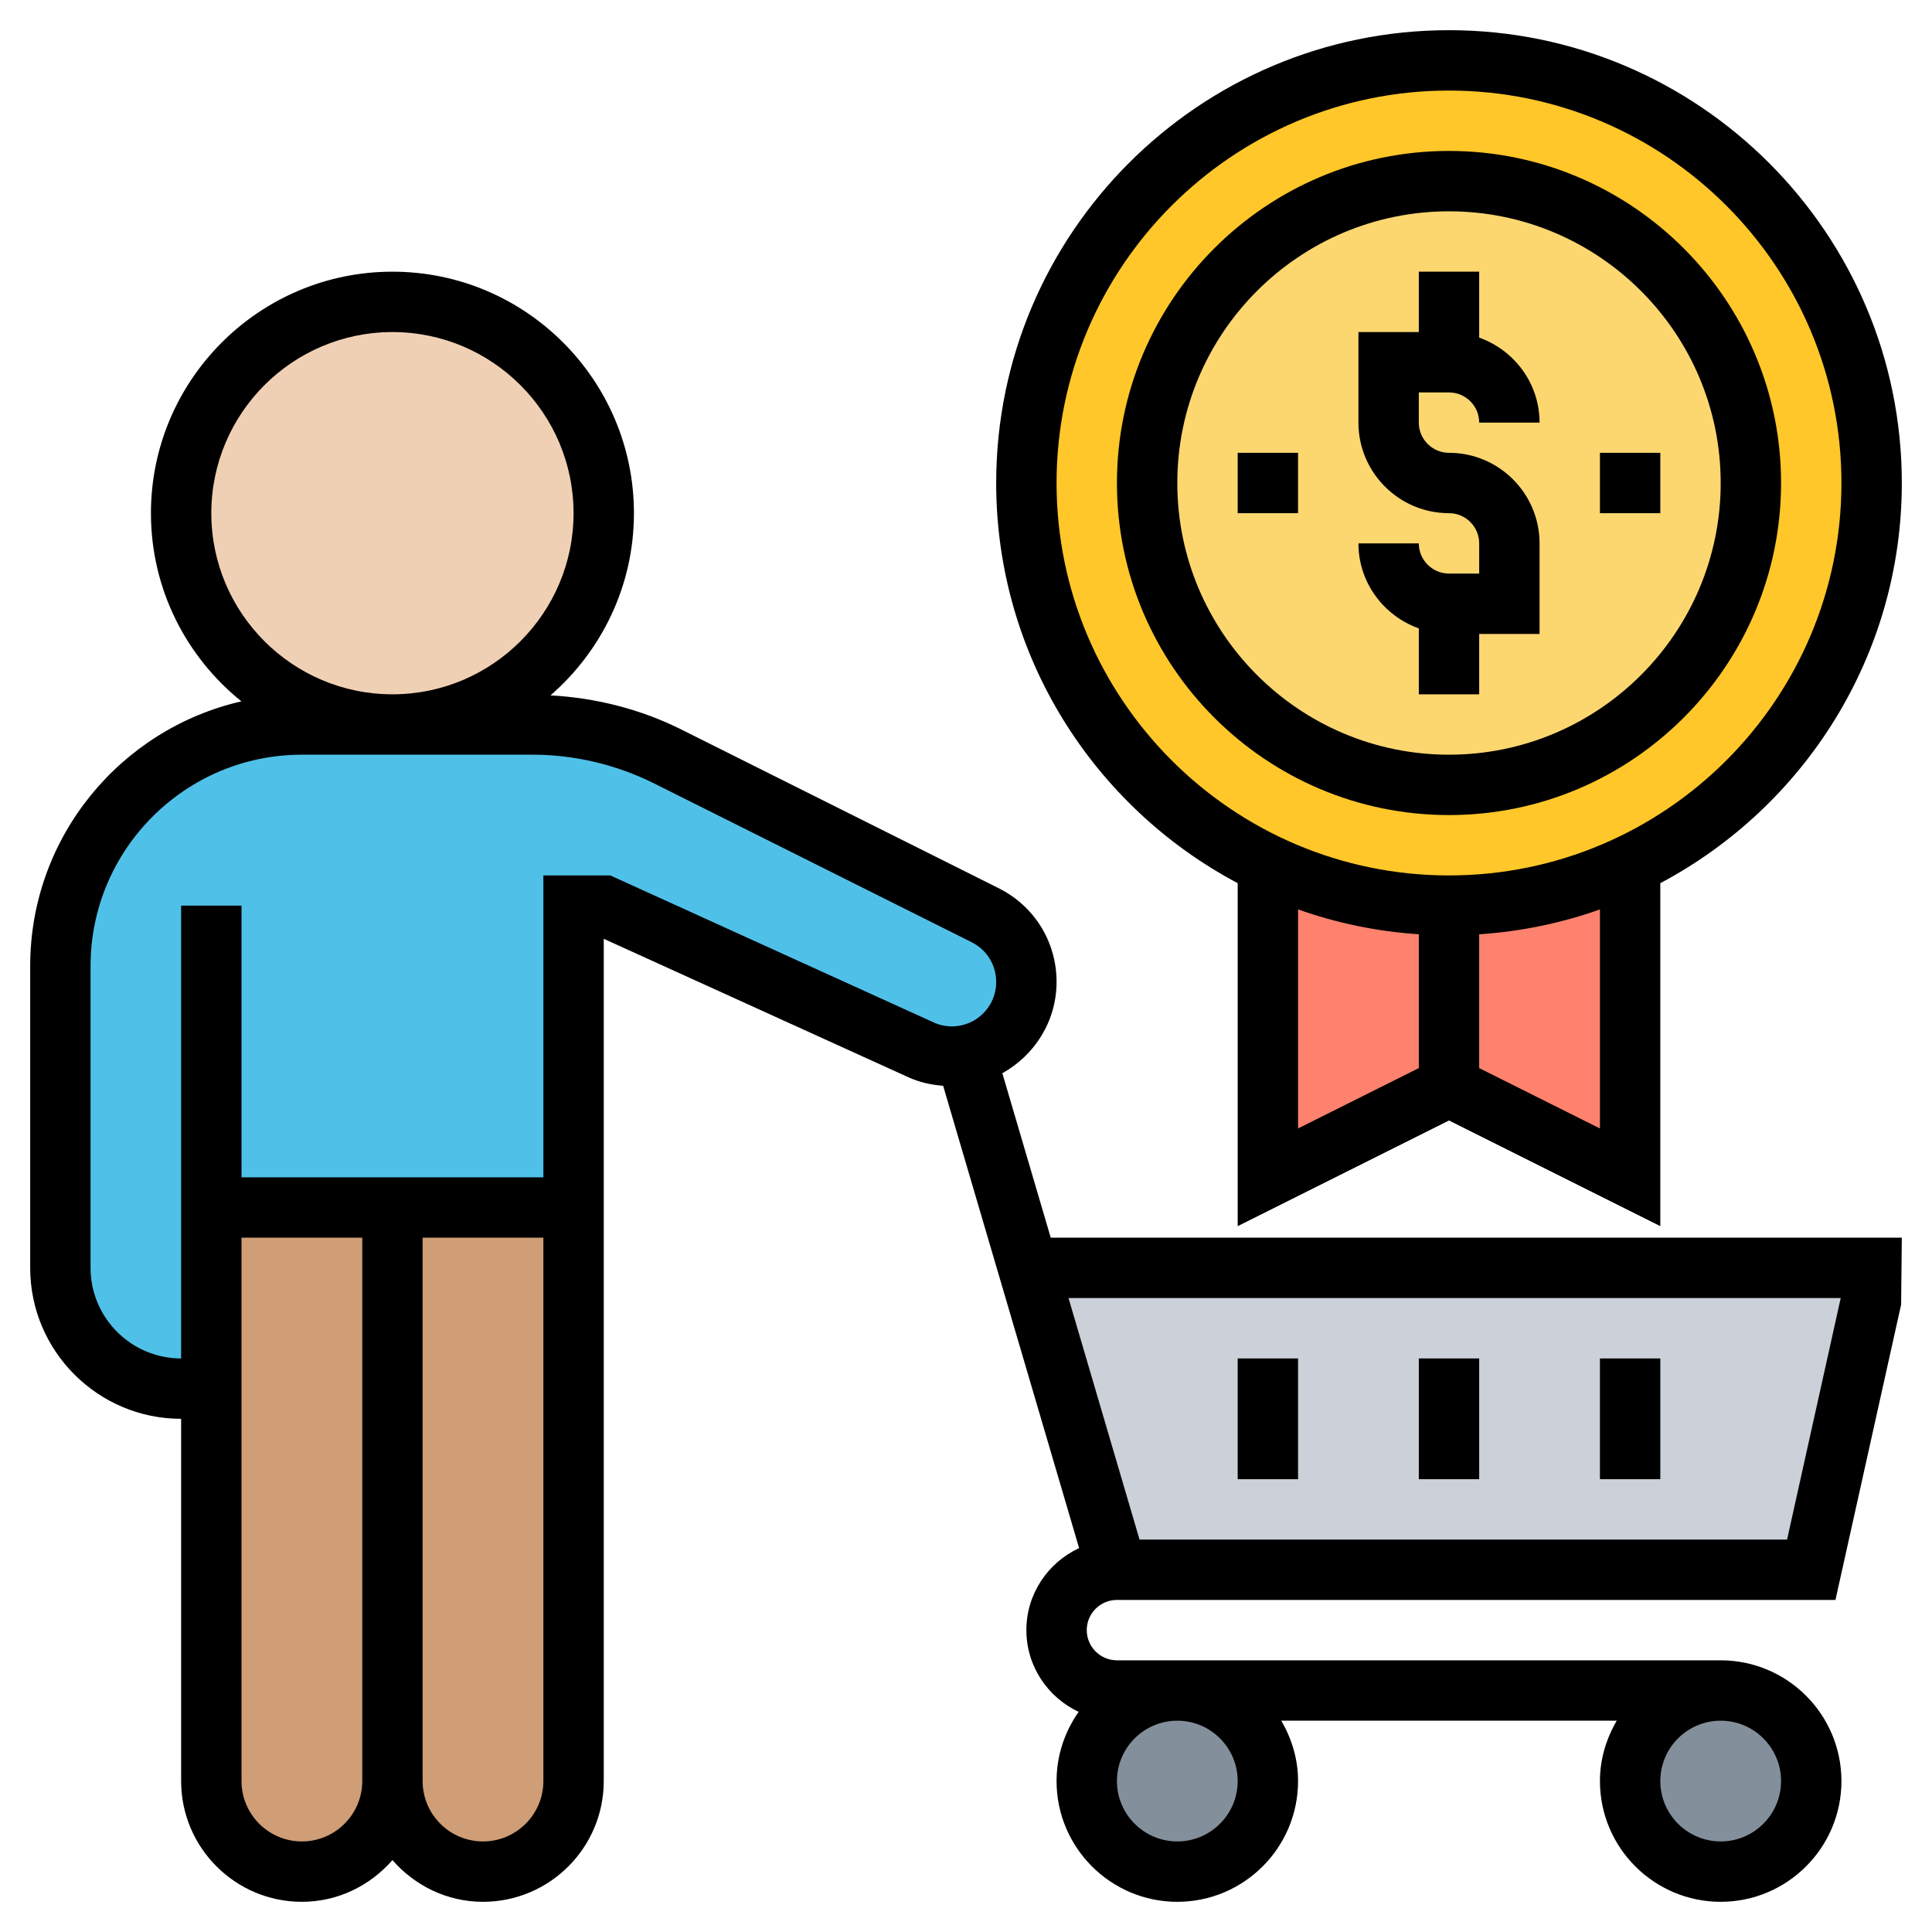
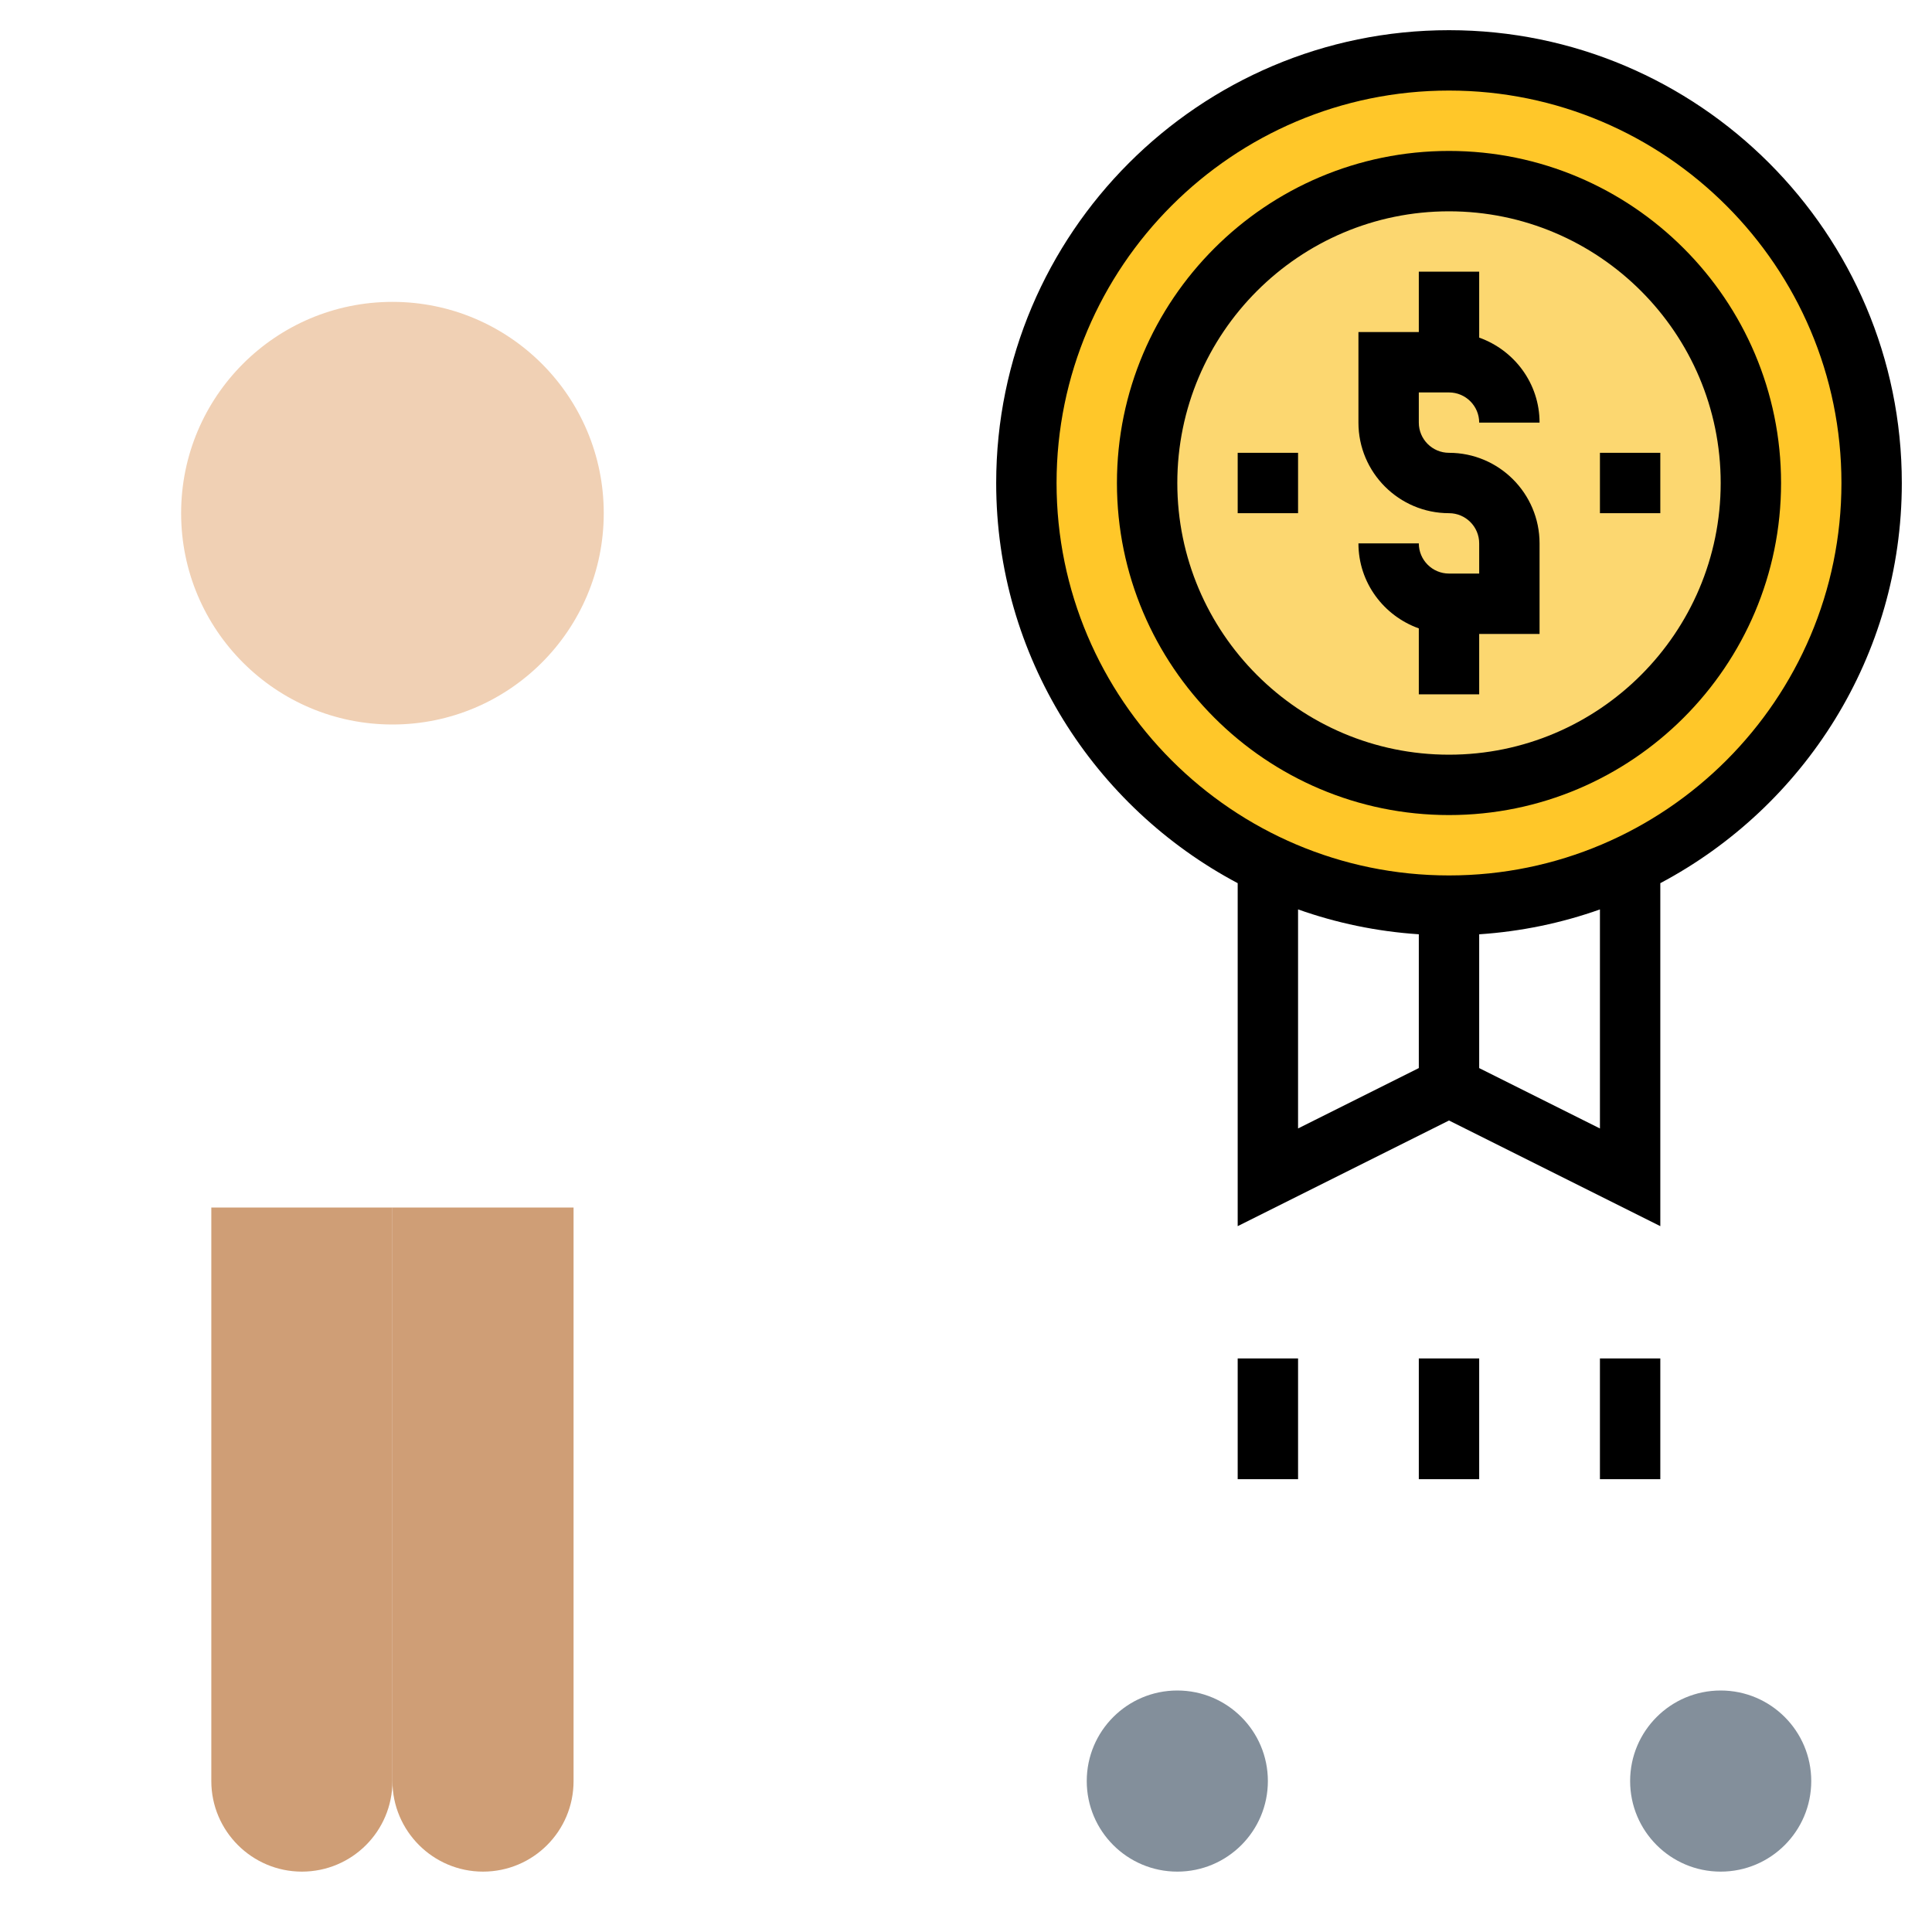
<svg xmlns="http://www.w3.org/2000/svg" id="Layer_35" enable-background="new 0 0 64 64" height="512" viewBox="0 0 64 64" width="512">
  <path d="m13 40v19c0 1.66-1.34 3-3 3-.83 0-1.58-.34-2.12-.88s-.88-1.29-.88-2.12v-13-6z" fill="#cf9e76" />
  <path d="m19 40v19c0 1.66-1.34 3-3 3-.83 0-1.58-.34-2.12-.88s-.88-1.29-.88-2.12v-19z" fill="#cf9e76" />
-   <path d="m7 40v6h-1c-2.21 0-4-1.79-4-4v-10c0-4.42 3.58-8 8-8h3 4.64c1.55 0 3.08.36 4.47 1.06l10.53 5.26c.83.42 1.36 1.27 1.36 2.2v.01c0 1.37-1.1 2.47-2.47 2.47-.35 0-.7-.08-1.02-.22l-10.51-4.78h-1v10h-6z" fill="#4fc1e9" />
  <circle cx="13" cy="17" fill="#f0d0b4" r="7" />
-   <path d="m48 30c-2.14 0-4.18-.48-6-1.35v10.35l6-3 6 3v-10.35c-1.82.87-3.86 1.35-6 1.35z" fill="#ff826e" />
  <circle cx="57" cy="59" fill="#838f9b" r="3" />
-   <path d="m34.06 42h27.94v1l-2 9h-23z" fill="#ccd1d9" />
  <circle cx="39" cy="59" fill="#838f9b" r="3" />
  <path d="m54 28.65c-1.82.87-3.86 1.35-6 1.35s-4.18-.48-6-1.35c-4.73-2.25-8-7.07-8-12.65 0-7.73 6.27-14 14-14s14 6.27 14 14c0 5.58-3.27 10.4-8 12.65z" fill="#ffc729" />
  <circle cx="48" cy="16" fill="#fcd770" r="10" />
-   <path d="m33.204 35.552c1.065-.593 1.796-1.719 1.796-3.028 0-1.321-.734-2.509-1.916-3.1l-10.525-5.263c-1.342-.671-2.826-1.044-4.323-1.126 1.689-1.468 2.764-3.626 2.764-6.035 0-4.411-3.589-8-8-8s-8 3.589-8 8c0 2.518 1.172 4.765 2.997 6.233-4.001.914-6.997 4.494-6.997 8.767v10c0 2.757 2.243 5 5 5v12c0 2.206 1.794 4 4 4 1.201 0 2.266-.542 3-1.382.734.84 1.799 1.382 3 1.382 2.206 0 4-1.794 4-4v-27.901l10.099 4.59c.363.166.75.247 1.144.28l4.504 15.314c-1.028.476-1.747 1.511-1.747 2.717 0 1.199.712 2.228 1.731 2.708-.457.65-.731 1.438-.731 2.292 0 2.206 1.794 4 4 4s4-1.794 4-4c0-.732-.212-1.409-.556-2h11.113c-.345.591-.557 1.268-.557 2 0 2.206 1.794 4 4 4s4-1.794 4-4-1.794-4-4-4h-20c-.552 0-1-.449-1-1s.448-1 1-1h23.802l2.175-9.783.023-2.217h-28.193zm-26.204-18.552c0-3.309 2.691-6 6-6s6 2.691 6 6-2.691 6-6 6-6-2.691-6-6zm3 44c-1.103 0-2-.897-2-2v-18h4v18c0 1.103-.897 2-2 2zm6 0c-1.103 0-2-.897-2-2v-18h4v18c0 1.103-.897 2-2 2zm4.217-32h-2.217v10h-10v-9h-2v15c-1.654 0-3-1.346-3-3v-10c0-3.86 3.141-7 7-7h7.64c1.39 0 2.781.329 4.024.95l10.525 5.263c.5.25.811.752.811 1.321 0 .808-.657 1.466-1.466 1.466-.211 0-.415-.044-.606-.131zm20.783 30c0 1.103-.897 2-2 2s-2-.897-2-2 .897-2 2-2 2 .897 2 2zm18 0c0 1.103-.897 2-2 2s-2-.897-2-2 .897-2 2-2 2 .897 2 2zm1.976-16-1.777 8h-21.45l-2.353-8z" />
  <path d="m48 27c6.065 0 11-4.935 11-11s-4.935-11-11-11-11 4.935-11 11 4.935 11 11 11zm0-20c4.963 0 9 4.038 9 9s-4.037 9-9 9-9-4.038-9-9 4.037-9 9-9z" />
  <path d="m48 19c-.552 0-1-.449-1-1h-2c0 1.302.839 2.402 2 2.816v2.184h2v-2h2v-3c0-1.654-1.346-3-3-3-.552 0-1-.449-1-1v-1h1c.552 0 1 .449 1 1h2c0-1.302-.839-2.402-2-2.816v-2.184h-2v2h-2v3c0 1.654 1.346 3 3 3 .552 0 1 .449 1 1v1z" />
  <path d="m53 15h2v2h-2z" />
  <path d="m41 15h2v2h-2z" />
  <path d="m41 29.256v11.362l7-3.5 7 3.5v-11.362c4.752-2.52 8-7.513 8-13.256 0-8.271-6.729-15-15-15s-15 6.729-15 15c0 5.743 3.248 10.737 8 13.256zm2 .869c1.265.449 2.605.732 4 .824v4.432l-4 2zm10 7.257-4-2v-4.432c1.395-.093 2.735-.375 4-.824zm-5-34.382c7.168 0 13 5.832 13 13s-5.832 13-13 13-13-5.832-13-13 5.832-13 13-13z" />
  <path d="m53 45h2v4h-2z" />
  <path d="m47 45h2v4h-2z" />
  <path d="m41 45h2v4h-2z" />
</svg>